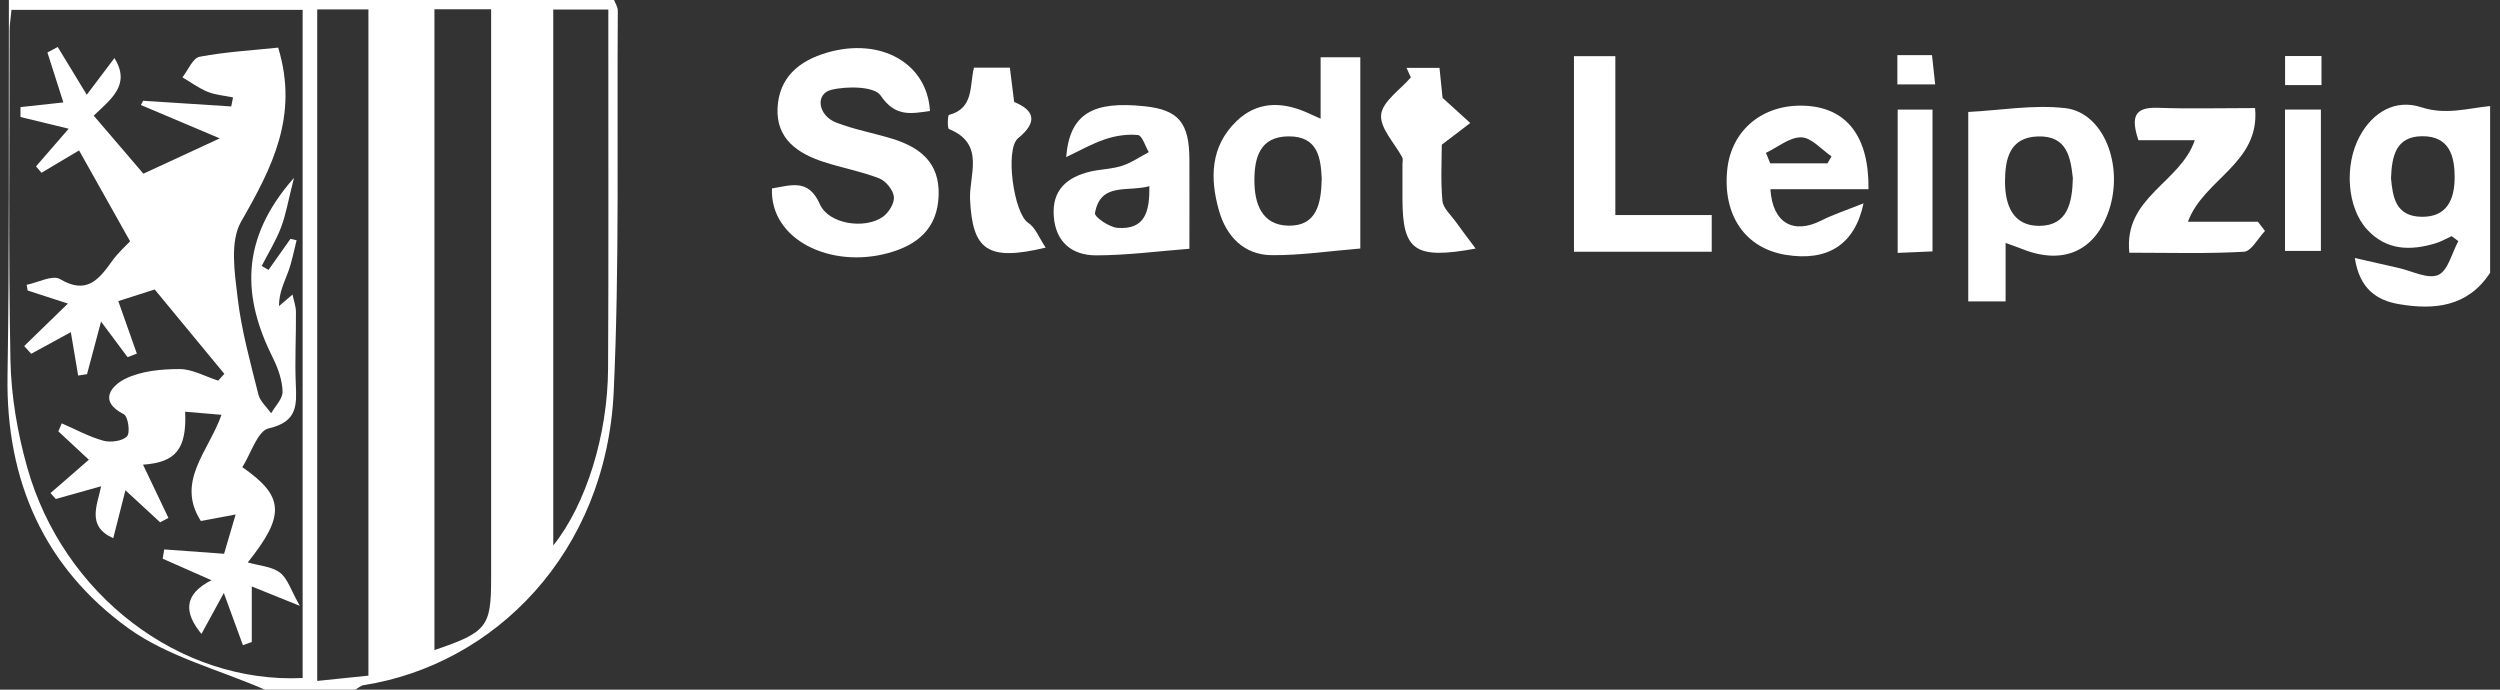
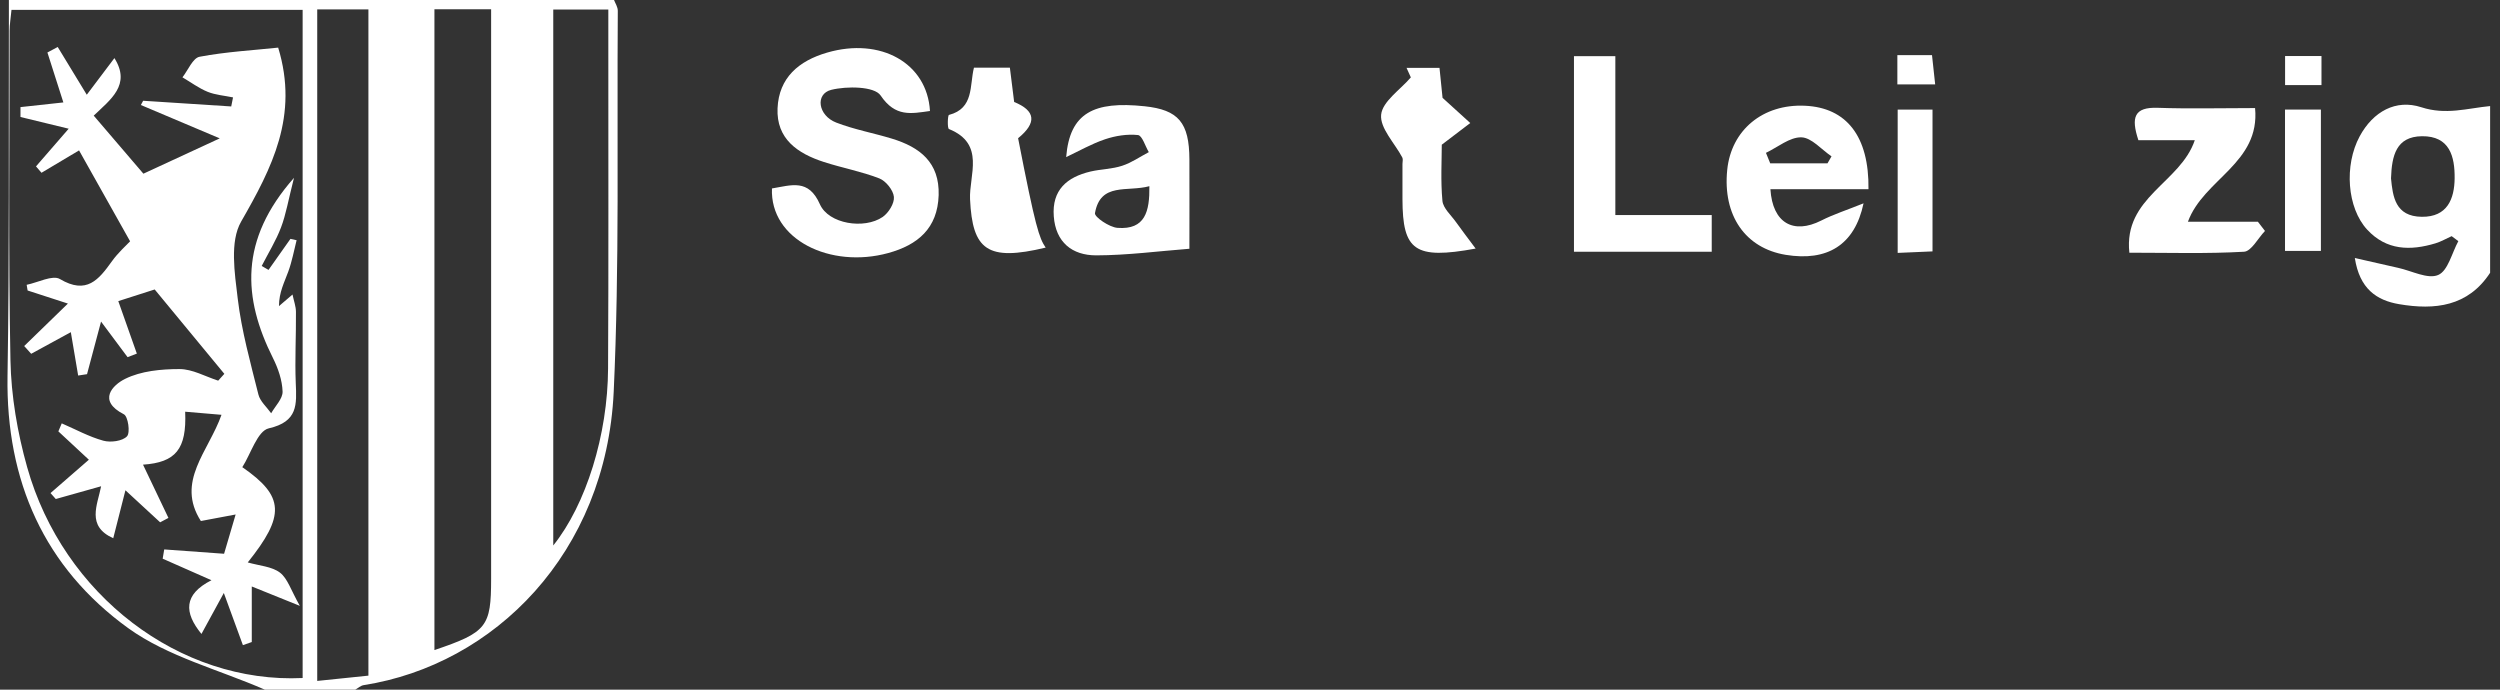
<svg xmlns="http://www.w3.org/2000/svg" width="145" height="40" viewBox="0 0 145 40" fill="none">
  <rect x="0" y="0" width="145" height="40" fill="#333333" stroke="none" />
  <g id="Layer_1" clip-path="url(#clip0_281_22018)">
    <g id="iwa6D1.tif">
      <g id="Group">
        <path id="Vector" d="M15.352 39.997C12.697 38.837 9.74 38.09 7.445 36.439C2.562 32.914 0.342 27.885 0.436 21.823C0.549 14.89 0.497 7.957 0.515 1.025C0.515 0.724 0.515 0.428 0.515 0H35.614C35.682 0.184 35.836 0.409 35.832 0.634C35.779 7.999 35.934 15.371 35.595 22.72C35.163 32.092 28.658 38.556 21.093 39.738C20.92 39.765 20.766 39.911 20.604 40.001H15.352V39.997ZM17.553 39.325V0.574H0.666C0.621 1.062 0.557 1.419 0.557 1.779C0.557 8.153 0.482 14.53 0.606 20.899C0.647 22.975 1.012 25.096 1.576 27.1C3.66 34.513 10.439 39.667 17.557 39.325H17.553ZM28.485 0.537H25.197V37.704C28.237 36.675 28.485 36.353 28.485 33.579C28.485 23.726 28.485 13.873 28.485 4.02C28.485 2.916 28.485 1.813 28.485 0.537ZM18.399 0.544V39.494C19.502 39.382 20.453 39.284 21.368 39.187V0.544H18.399ZM32.089 0.548V31.638C33.996 29.255 35.249 25.22 35.268 21.376C35.302 15.187 35.279 8.997 35.283 2.808C35.283 2.083 35.283 1.355 35.283 0.552H32.089V0.548Z" fill="white" />
        <path id="Vector_2" d="M144.427 15.821C143.144 17.784 141.218 17.994 139.149 17.642C137.844 17.42 136.855 16.752 136.58 14.965C137.532 15.183 138.314 15.363 139.097 15.536C139.883 15.709 140.812 16.208 141.414 15.949C141.982 15.709 142.208 14.673 142.584 13.986C142.456 13.888 142.324 13.794 142.196 13.697C141.884 13.835 141.583 14.016 141.256 14.113C139.8 14.553 138.412 14.526 137.298 13.321C136.128 12.056 135.952 9.59 136.862 7.905C137.641 6.467 138.961 5.739 140.436 6.22C141.862 6.685 143.103 6.28 144.427 6.152V15.821ZM138.679 10.348C138.781 11.392 138.92 12.556 140.462 12.574C141.944 12.593 142.358 11.538 142.369 10.334C142.381 9.087 142.087 7.882 140.473 7.901C138.972 7.92 138.724 9.031 138.679 10.345V10.348Z" fill="white" />
        <path id="Vector_3" d="M44.767 10.931C45.91 10.743 46.892 10.349 47.554 11.847C48.058 12.992 50.131 13.315 51.196 12.583C51.538 12.346 51.884 11.791 51.846 11.419C51.809 11.029 51.384 10.5 51.004 10.349C49.965 9.944 48.852 9.741 47.787 9.396C46.264 8.904 45.019 8.056 45.098 6.277C45.177 4.509 46.324 3.529 47.979 3.049C51.064 2.152 53.776 3.649 53.938 6.438C52.84 6.592 51.929 6.802 51.075 5.537C50.714 5.004 49.123 4.986 48.212 5.211C47.268 5.447 47.441 6.701 48.502 7.11C49.54 7.512 50.658 7.714 51.73 8.041C53.355 8.536 54.499 9.422 54.442 11.318C54.382 13.243 53.231 14.208 51.515 14.677C48.182 15.593 44.646 13.912 44.774 10.92L44.767 10.931Z" fill="white" />
-         <path id="Vector_4" d="M76.596 6.884C76.596 6.055 76.596 5.499 76.596 4.948C76.596 4.46 76.596 3.968 76.596 3.322H78.898V14.414C77.145 14.556 75.46 14.812 73.775 14.8C72.138 14.793 71.122 13.689 70.705 12.229C70.174 10.379 70.186 8.51 71.709 7.034C72.872 5.908 74.26 5.875 75.701 6.483C75.923 6.577 76.144 6.682 76.596 6.884ZM76.66 10.338C76.6 9.2 76.464 7.898 74.738 7.909C73.071 7.917 72.755 9.144 72.755 10.465C72.755 11.794 73.173 13.059 74.73 13.089C76.363 13.119 76.637 11.82 76.66 10.341V10.338Z" fill="white" />
-         <path id="Vector_5" d="M116.325 14.091V17.48H114.158V6.494C116.02 6.4 117.935 6.058 119.786 6.272C122.009 6.528 123.191 9.579 122.325 12.184C121.539 14.549 119.684 15.39 117.318 14.455C117.04 14.342 116.754 14.249 116.325 14.091ZM120.226 10.326C120.094 9.174 119.914 7.86 118.206 7.913C116.536 7.961 116.295 9.245 116.291 10.54C116.291 11.884 116.739 13.123 118.311 13.1C119.918 13.074 120.189 11.768 120.226 10.33V10.326Z" fill="white" />
        <path id="Vector_6" d="M61.838 9.11C62.045 6.546 63.44 5.852 66.386 6.163C68.35 6.37 68.978 7.109 68.985 9.249C68.993 10.975 68.985 12.702 68.985 14.428C67.191 14.567 65.385 14.807 63.579 14.811C62.184 14.811 61.228 14.053 61.119 12.544C61.006 11.02 61.883 10.273 63.245 9.95C63.85 9.808 64.497 9.808 65.08 9.616C65.626 9.44 66.115 9.095 66.63 8.824C66.423 8.475 66.247 7.86 66.002 7.833C65.378 7.766 64.697 7.875 64.095 8.077C63.312 8.34 62.583 8.761 61.834 9.113L61.838 9.11ZM66.664 10.799C65.385 11.148 63.824 10.555 63.508 12.364C63.47 12.582 64.339 13.182 64.817 13.216C66.423 13.336 66.683 12.263 66.664 10.799Z" fill="white" />
        <path id="Vector_7" d="M108.368 10.975H102.684C102.808 12.938 104.016 13.61 105.634 12.791C106.352 12.427 107.127 12.18 108.086 11.793C107.571 14.229 105.965 15.171 103.572 14.781C101.221 14.394 99.912 12.491 100.179 9.853C100.412 7.537 102.252 6.02 104.689 6.133C107.086 6.242 108.414 7.889 108.372 10.979L108.368 10.975ZM102.425 8.865C102.507 9.068 102.59 9.271 102.673 9.473H105.995C106.074 9.338 106.149 9.203 106.228 9.068C105.645 8.674 105.069 7.98 104.479 7.965C103.802 7.95 103.109 8.539 102.425 8.865Z" fill="white" />
        <path id="Vector_8" d="M123.503 14.661C123.154 11.433 126.46 10.614 127.299 8.13H124.026C123.59 6.805 123.778 6.204 125.151 6.253C126.953 6.317 128.755 6.268 130.794 6.268C131.099 9.473 127.811 10.378 126.9 12.859H130.956C131.095 13.039 131.23 13.216 131.369 13.396C130.963 13.816 130.579 14.578 130.151 14.601C127.98 14.724 125.802 14.657 123.503 14.657V14.661Z" fill="white" />
        <path id="Vector_9" d="M99.28 14.601H91.29V3.258H93.69V12.473H99.28V14.601Z" fill="white" />
-         <path id="Vector_10" d="M56.496 3.926H58.573C58.659 4.613 58.738 5.258 58.821 5.915C60.07 6.423 60.146 7.124 59.05 8.017C58.276 8.648 58.798 12.382 59.634 12.923C60.059 13.197 60.269 13.801 60.649 14.361C57.252 15.179 56.402 14.488 56.263 11.56C56.199 10.16 57.169 8.344 55.04 7.484C54.939 7.443 54.965 6.685 55.04 6.666C56.504 6.283 56.229 4.958 56.489 3.926H56.496Z" fill="white" />
+         <path id="Vector_10" d="M56.496 3.926H58.573C58.659 4.613 58.738 5.258 58.821 5.915C60.07 6.423 60.146 7.124 59.05 8.017C60.059 13.197 60.269 13.801 60.649 14.361C57.252 15.179 56.402 14.488 56.263 11.56C56.199 10.16 57.169 8.344 55.04 7.484C54.939 7.443 54.965 6.685 55.04 6.666C56.504 6.283 56.229 4.958 56.489 3.926H56.496Z" fill="white" />
        <path id="Vector_11" d="M81.576 3.938H83.491C83.563 4.647 83.63 5.308 83.668 5.675C84.315 6.265 84.793 6.7 85.275 7.135C84.789 7.503 84.308 7.871 83.623 8.393C83.623 9.313 83.552 10.491 83.661 11.651C83.702 12.079 84.161 12.477 84.443 12.875C84.774 13.34 85.124 13.794 85.587 14.417C82.039 15.07 81.351 14.526 81.343 11.553C81.343 10.87 81.343 10.191 81.343 9.508C81.343 9.384 81.385 9.237 81.336 9.14C80.896 8.303 80.027 7.432 80.106 6.651C80.185 5.882 81.215 5.206 81.829 4.489C81.746 4.305 81.663 4.121 81.58 3.938H81.576Z" fill="white" />
        <path id="Vector_12" d="M110.065 6.357H112.086V14.581C111.416 14.611 110.814 14.638 110.065 14.668V6.357Z" fill="white" />
        <path id="Vector_13" d="M132.531 6.355H134.612V14.553H132.531V6.355Z" fill="white" />
        <path id="Vector_14" d="M110.043 3.197H112.056C112.112 3.727 112.168 4.241 112.24 4.894H110.047V3.197H110.043Z" fill="white" />
        <path id="Vector_15" d="M134.646 3.25V4.935H132.535V3.25H134.646Z" fill="white" />
        <path id="Vector_16" d="M14.603 34.017V37.238C14.43 37.298 14.261 37.358 14.088 37.418C13.719 36.412 13.354 35.41 12.982 34.393C12.61 35.072 12.169 35.879 11.684 36.769C10.672 35.53 10.635 34.483 12.264 33.653C11.252 33.207 10.345 32.805 9.435 32.404C9.465 32.223 9.495 32.047 9.525 31.867C10.627 31.946 11.733 32.028 12.997 32.118C13.181 31.491 13.381 30.812 13.667 29.84C12.82 29.997 12.267 30.103 11.65 30.219C10.183 27.929 12.094 26.192 12.847 24.059C12.041 23.992 11.402 23.936 10.74 23.879C10.834 26.056 10.187 26.822 8.295 26.95C8.776 27.959 9.273 28.999 9.769 30.039L9.288 30.294C8.663 29.72 8.039 29.142 7.275 28.436C7.019 29.438 6.805 30.287 6.568 31.217C4.996 30.512 5.654 29.288 5.865 28.203C4.98 28.451 4.108 28.695 3.235 28.943C3.133 28.826 3.032 28.714 2.93 28.598C3.671 27.956 4.409 27.31 5.154 26.664C4.725 26.263 4.055 25.643 3.385 25.02L3.581 24.555C4.382 24.9 5.161 25.332 5.996 25.561C6.418 25.677 7.102 25.587 7.366 25.306C7.565 25.096 7.429 24.153 7.185 24.029C5.628 23.234 6.542 22.325 7.26 21.973C8.186 21.515 9.352 21.406 10.413 21.406C11.161 21.406 11.906 21.837 12.655 22.078L13.012 21.683C11.654 20.04 10.3 18.395 8.972 16.789C8.152 17.052 7.478 17.266 6.861 17.465C7.215 18.467 7.576 19.488 7.937 20.509C7.757 20.576 7.58 20.648 7.399 20.715C6.929 20.084 6.459 19.454 5.861 18.651C5.56 19.784 5.304 20.741 5.048 21.702C4.875 21.729 4.706 21.755 4.533 21.781C4.394 20.959 4.254 20.133 4.108 19.266C3.476 19.608 2.644 20.066 1.809 20.52C1.674 20.37 1.538 20.22 1.403 20.07C2.242 19.255 3.081 18.441 3.938 17.607C3.224 17.375 2.415 17.112 1.602 16.849L1.546 16.519C2.2 16.387 3.051 15.933 3.476 16.185C5.026 17.104 5.725 16.222 6.493 15.152C6.85 14.653 7.324 14.233 7.546 13.996C6.515 12.161 5.537 10.415 4.585 8.723C3.916 9.121 3.16 9.571 2.407 10.021C2.302 9.898 2.193 9.774 2.088 9.65C2.727 8.914 3.363 8.182 3.984 7.465C3.069 7.244 2.129 7.015 1.188 6.786V6.212C2.057 6.118 2.926 6.02 3.675 5.941C3.382 5.022 3.066 4.031 2.75 3.044C2.949 2.939 3.148 2.83 3.348 2.725C3.916 3.659 4.484 4.594 5.033 5.495C5.526 4.838 6.064 4.132 6.636 3.37C7.614 4.928 6.406 5.772 5.436 6.707C6.481 7.931 7.437 9.046 8.317 10.074C9.717 9.425 11.094 8.79 12.745 8.025C11.094 7.326 9.634 6.711 8.171 6.091C8.216 6.009 8.261 5.926 8.302 5.844C10.006 5.953 11.707 6.065 13.411 6.174C13.445 5.998 13.482 5.825 13.516 5.649C13.023 5.547 12.504 5.51 12.045 5.326C11.53 5.116 11.067 4.77 10.582 4.485C10.909 4.068 11.184 3.363 11.579 3.291C13.114 3.002 14.69 2.916 16.134 2.762C17.342 6.722 15.773 9.736 13.986 12.852C13.321 14.011 13.61 15.828 13.787 17.311C14.009 19.188 14.528 21.038 14.987 22.881C15.085 23.279 15.472 23.609 15.728 23.969C15.965 23.549 16.405 23.121 16.39 22.708C16.368 22.051 16.131 21.364 15.83 20.764C14.088 17.281 13.866 13.925 17.052 10.314C16.721 11.609 16.59 12.427 16.3 13.189C16.007 13.963 15.559 14.683 15.179 15.426L15.574 15.655C15.999 15.055 16.42 14.454 16.846 13.854C16.966 13.88 17.082 13.906 17.203 13.933C17.049 14.541 16.936 15.164 16.721 15.749C16.499 16.365 16.183 16.943 16.18 17.754C16.39 17.573 16.601 17.397 16.966 17.082C17.045 17.465 17.165 17.776 17.165 18.088C17.177 19.465 17.098 20.843 17.154 22.216C17.207 23.459 17.289 24.457 15.589 24.844C14.931 24.994 14.547 26.33 14.054 27.096C16.511 28.793 16.537 29.911 14.37 32.621C15.047 32.816 15.766 32.854 16.236 33.211C16.684 33.552 16.872 34.231 17.391 35.14C16.146 34.637 15.393 34.333 14.607 34.017H14.603Z" fill="white" />
      </g>
    </g>
  </g>
  <defs>
    <clipPath id="clip0_281_22018">
      <rect width="143.99" height="39.997" fill="white" transform="translate(0.437)" />
    </clipPath>
  </defs>
</svg>